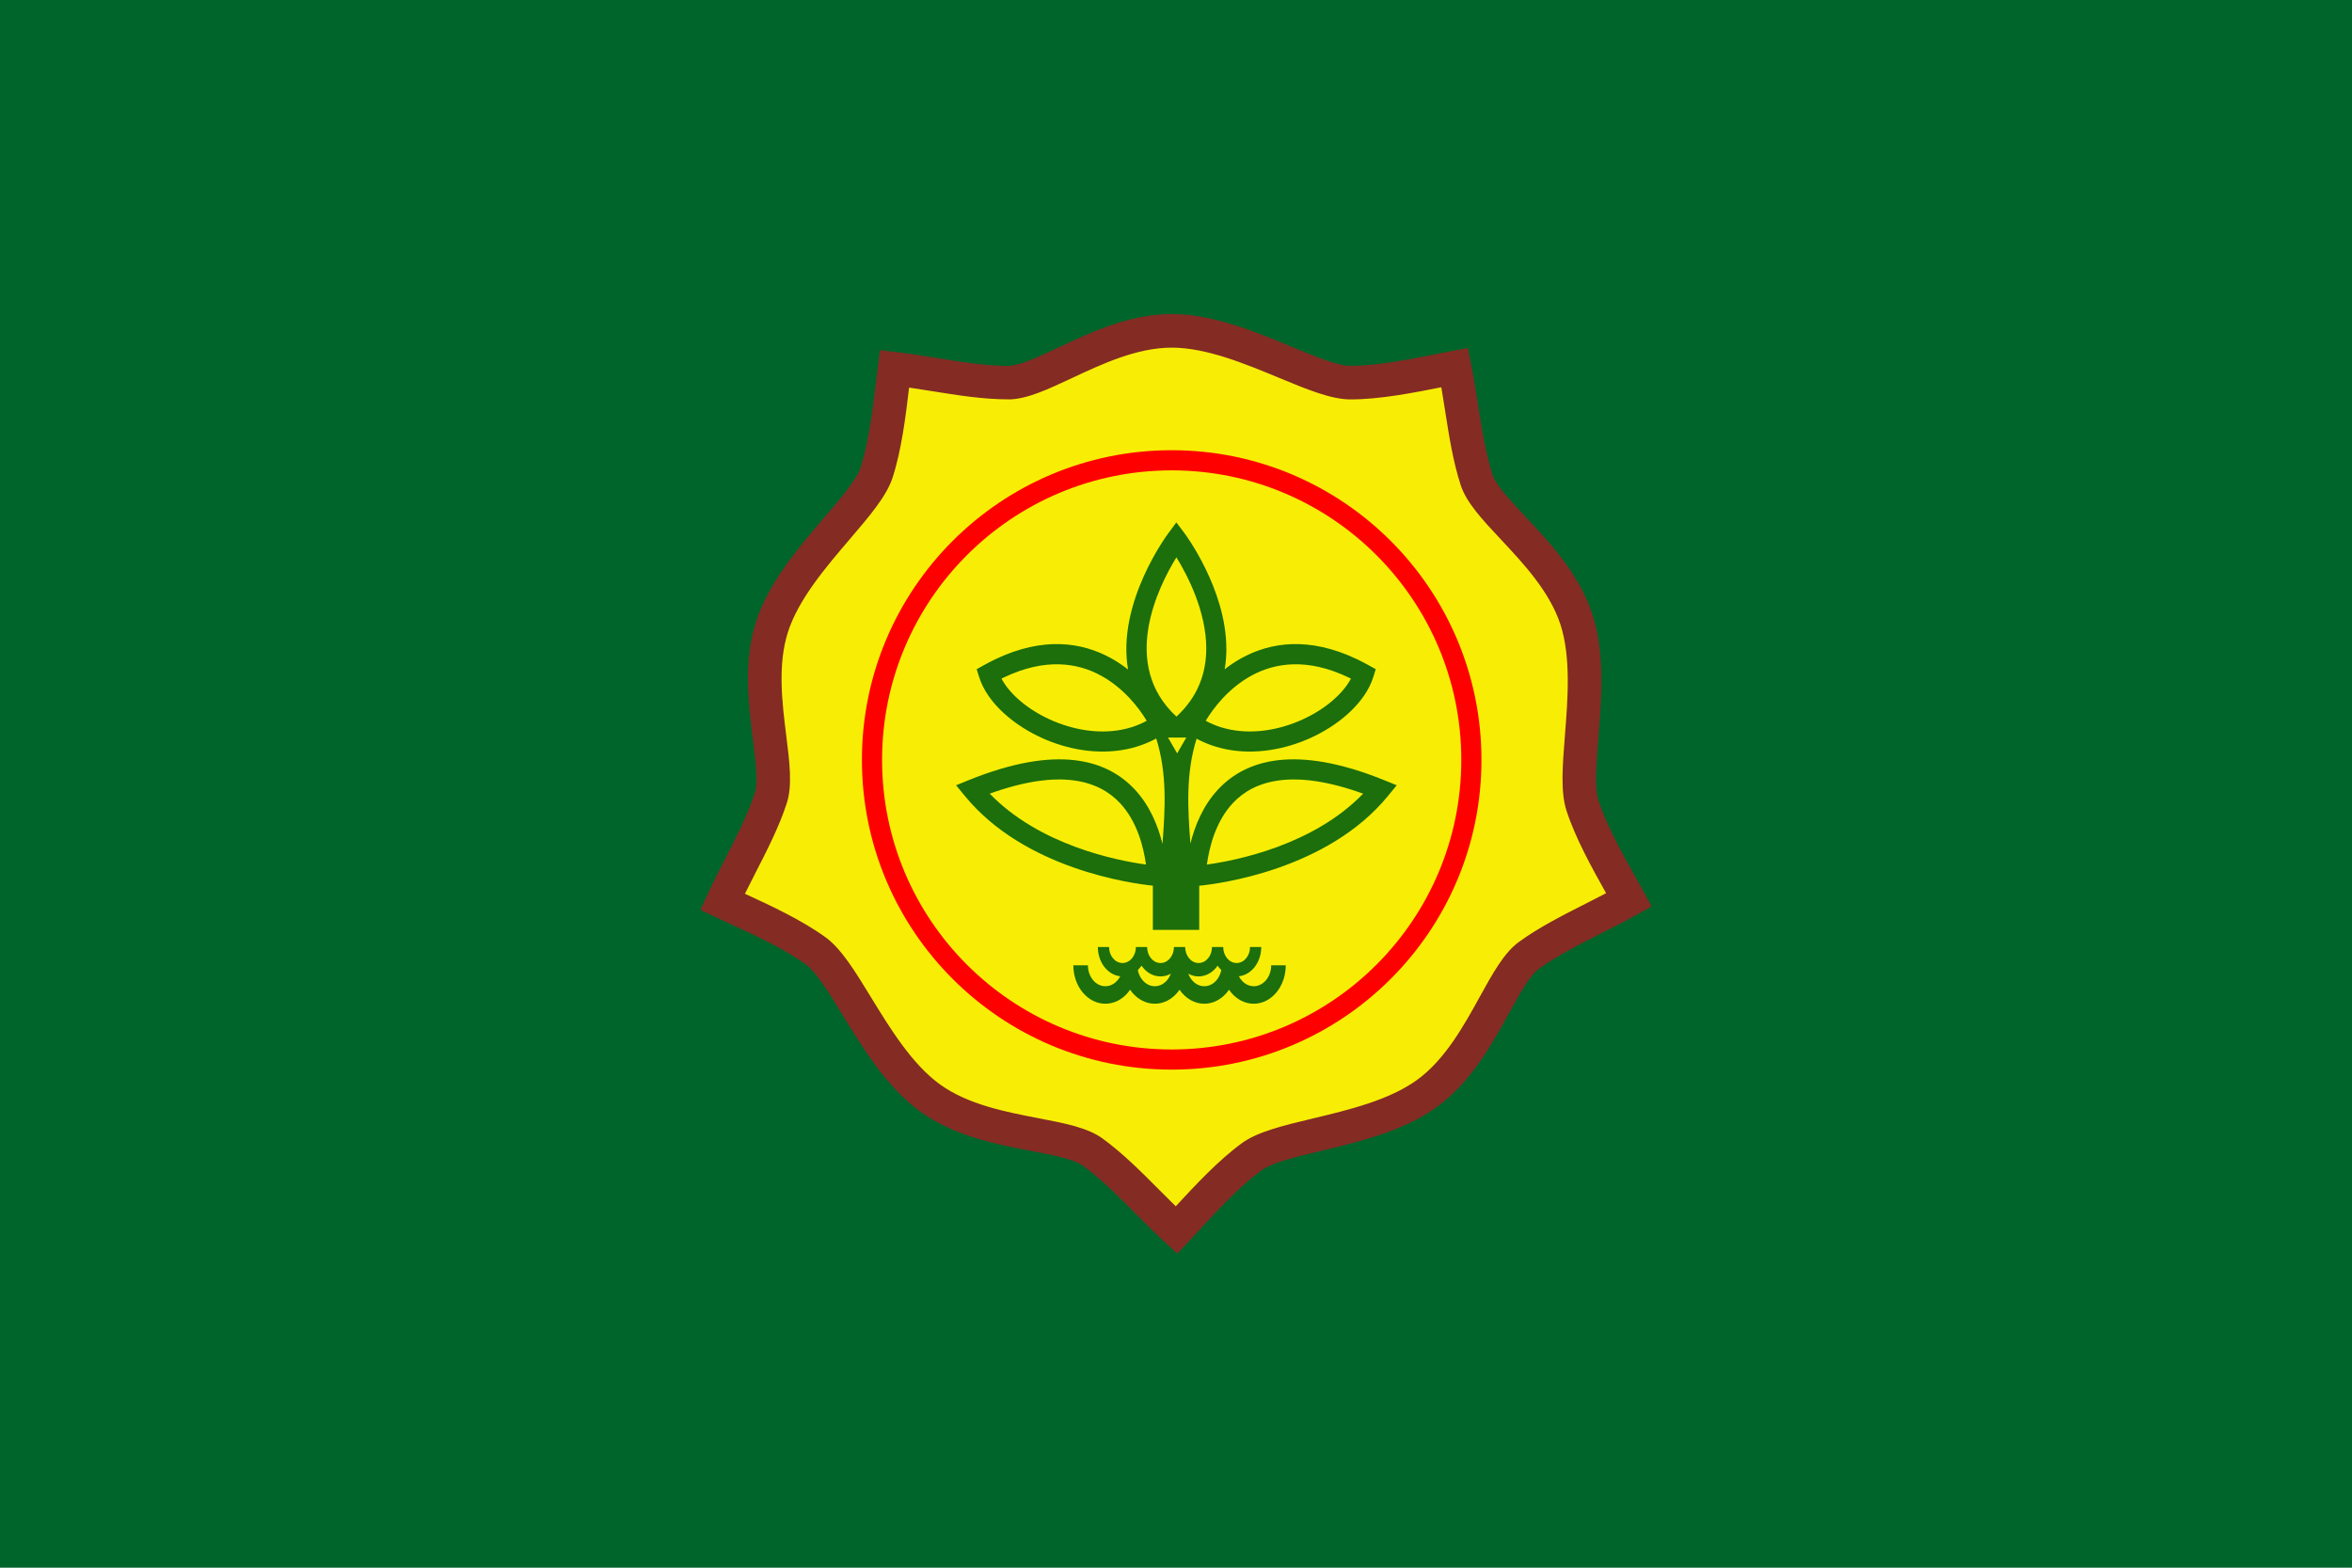
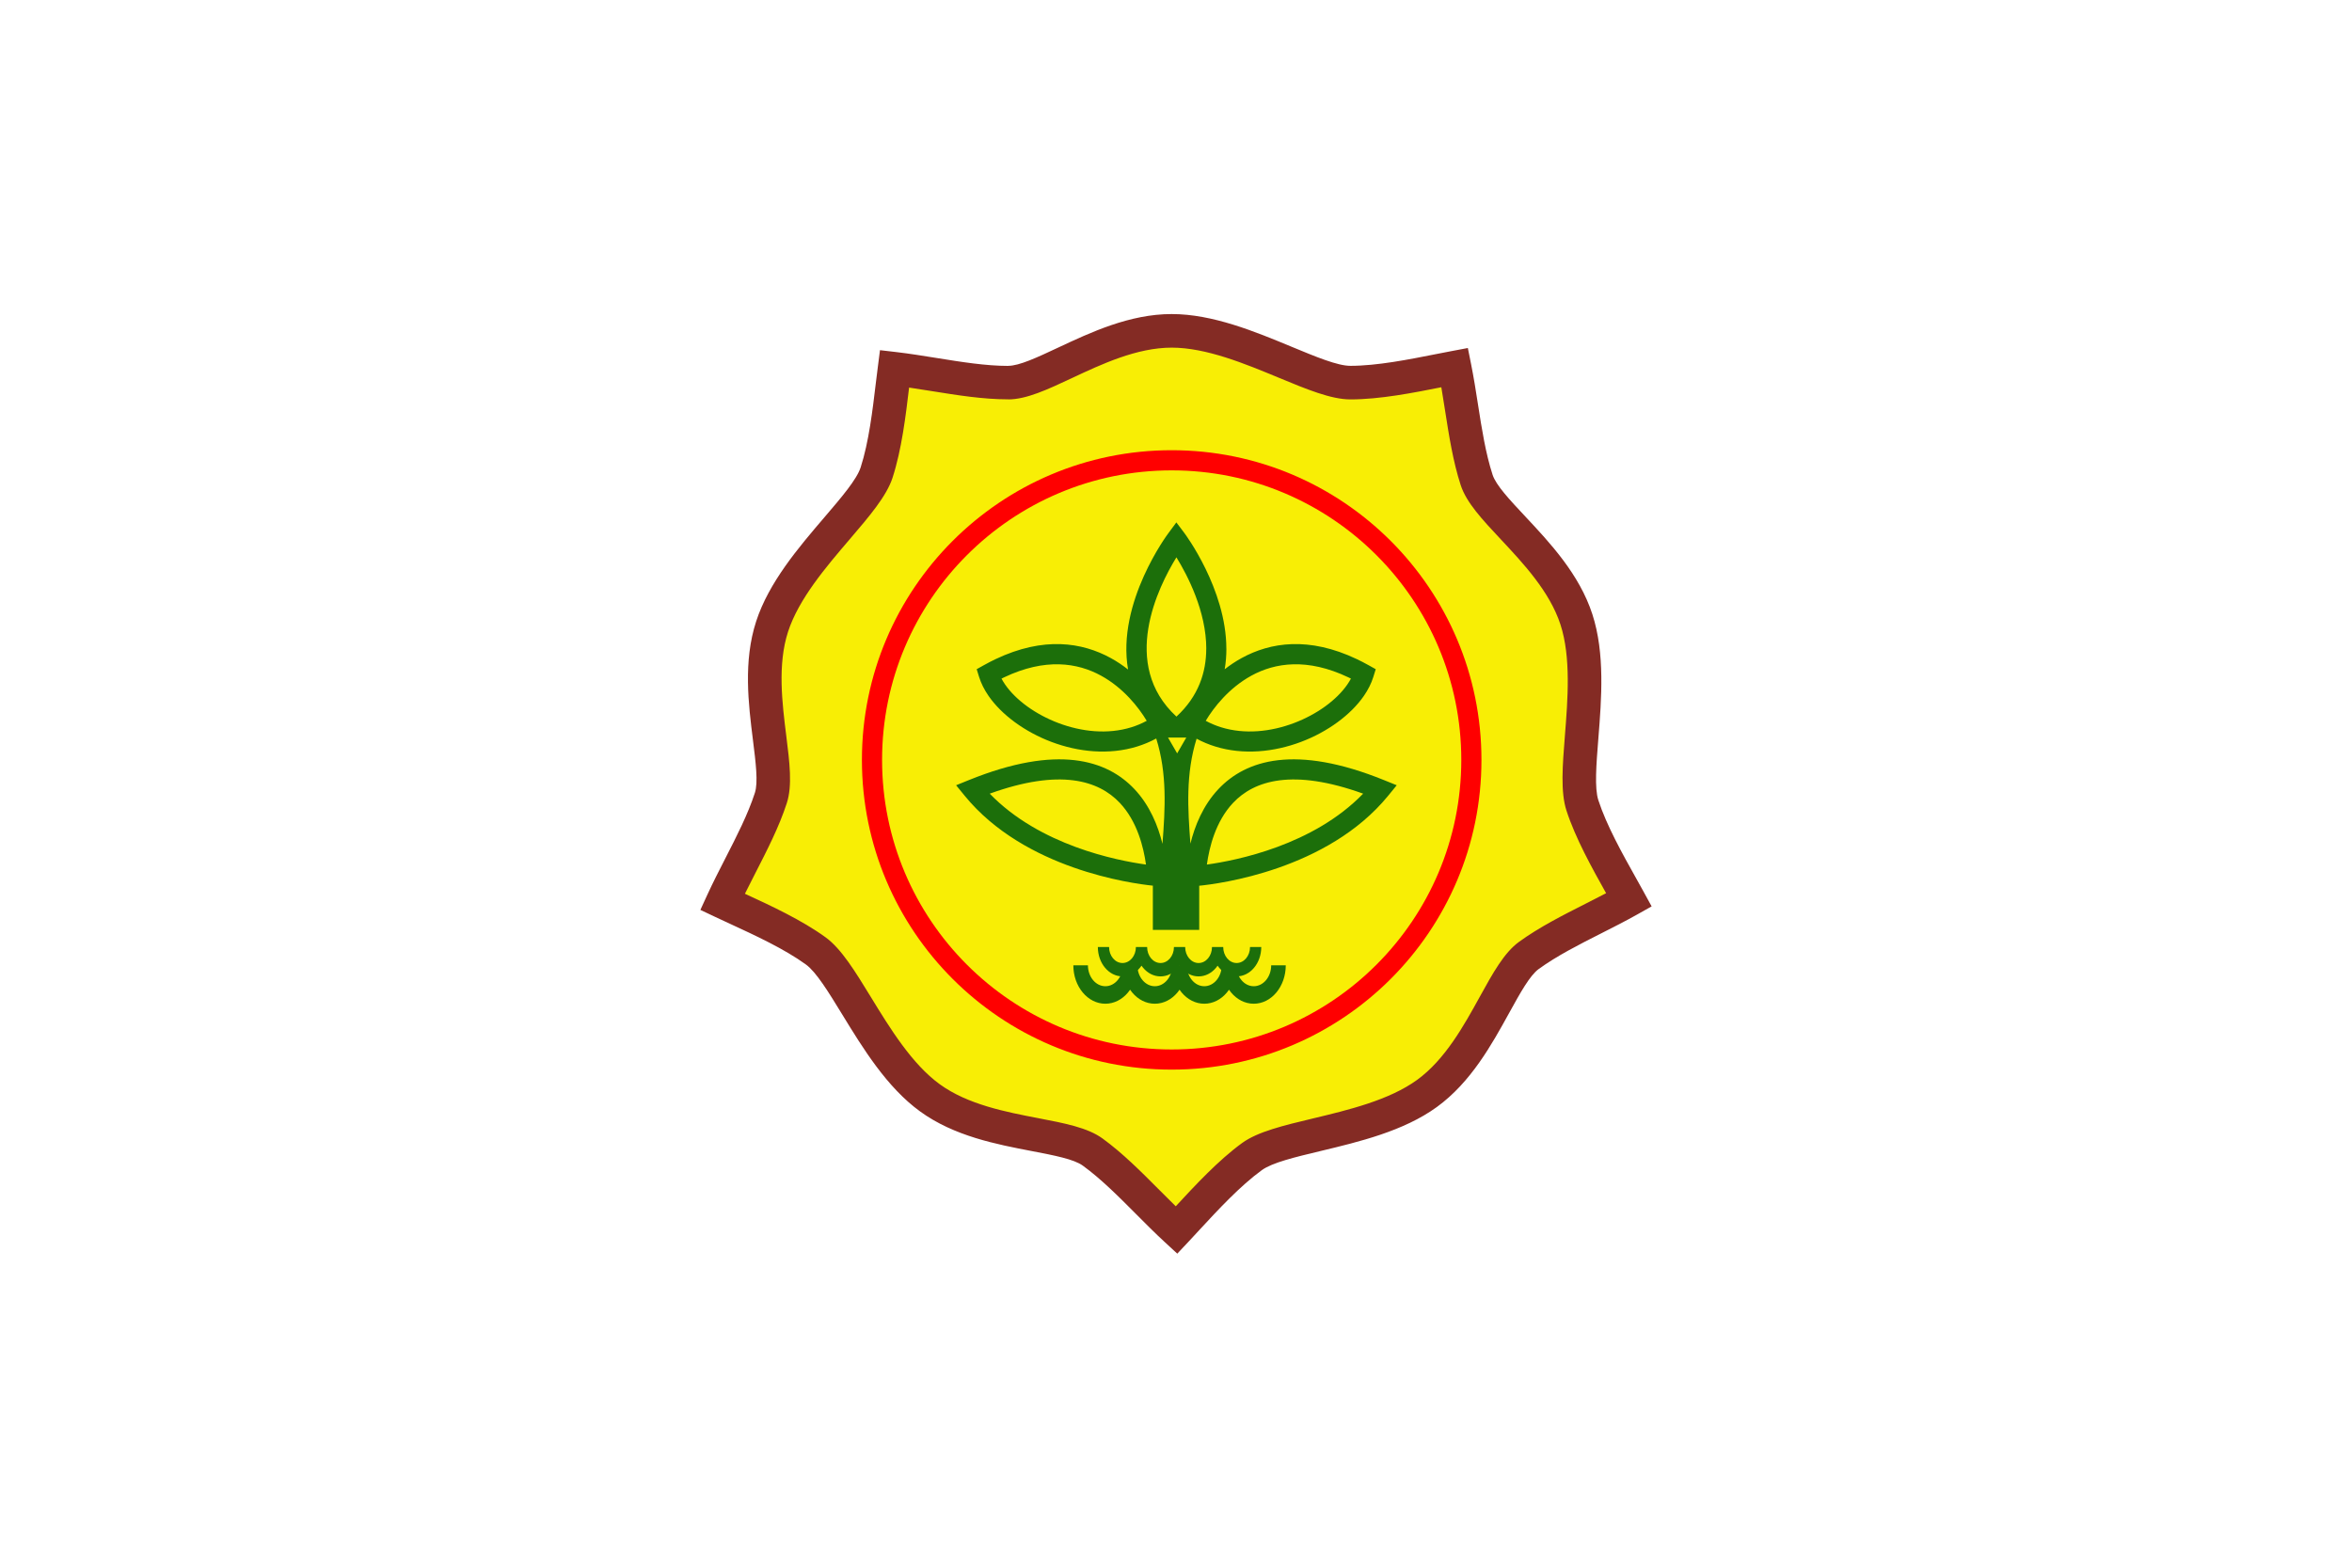
<svg xmlns="http://www.w3.org/2000/svg" xmlns:ns1="http://sodipodi.sourceforge.net/DTD/sodipodi-0.dtd" xmlns:ns2="http://www.inkscape.org/namespaces/inkscape" xmlns:xlink="http://www.w3.org/1999/xlink" width="150mm" height="100mm" viewBox="0 0 566.929 377.953" version="1.1" id="svg5" ns1:docname="Flag of the Ministry of Agriculture of the Republic of Indonesia.svg" ns2:version="1.1.1 (3bf5ae0d25, 2021-09-20)">
  <ns1:namedview id="namedview7" pagecolor="#ffffff" bordercolor="#666666" borderopacity="1.0" ns2:pageshadow="2" ns2:pageopacity="0.0" ns2:pagecheckerboard="0" ns2:document-units="mm" showgrid="false" ns2:zoom="1.4142136" ns2:cx="258.44753" ns2:cy="144.60334" ns2:window-width="1920" ns2:window-height="1017" ns2:window-x="-8" ns2:window-y="-8" ns2:window-maximized="1" ns2:current-layer="layer1" showguides="false" />
  <defs id="defs2">
    <path id="B" d="M484.8 510.8c5.2 4.3 13.6 11.5 14.4 12.6.5.7-.5 4.6-1 6.7-.4 1.7-.8 3.1-.9 4.1-.2 2.7 2 7.7 2.2 8.2-.1-.3-.1-.7.2-1s.6-.3 1-.2c-.1 0-10.2-4.7-14.8-10.8-3.4-4.6-4.1-13.2-2.3-17.3.4-.9 1-2 2-2.1-.4 0-.6 0-.8-.2zm-.4 20.6c4.8 6.5 15 11.2 15.4 11.4.3.1.7.1 1-.2s.3-.6.2-1c-.6-1.4-2.2-5.4-2.1-7.4.1-.9.4-2.3.8-3.9 1-4 1.6-6.7.8-8-1.1-1.7-13.3-11.8-14.7-13-.2-.2-.4-.2-.7-.2-1 .1-2.4.8-3.3 3.1-1.9 4.8-1.2 14.1 2.6 19.2z" />
    <path id="C" d="M203.4 464.9s-1.8 1.8-3.1 5.6-.6 10-.4 11.1c.7 0 2.1 1.7 6.9 0s8.3-4.8 10-8c-1.1-1.9-2.2-4.2-2.3-6.4s.7-6.1.7-6.1-4.5 2.5-7 3.3c-2.6.7-4.8.5-4.8.5z" />
-     <path id="D" d="M392.1 464.9s1.8 1.8 3.1 5.6c1.4 3.8.6 10 .4 11.1-.7 0-2.1 1.7-6.9 0s-8.3-4.8-10-8c1.1-1.9 2.2-4.2 2.3-6.4s-.7-6.1-.7-6.1 4.5 2.5 7 3.3c2.6.7 4.8.5 4.8.5z" />
    <path id="E" d="M197.9 233.8v108.8 23c0 39.3 30.8 93.7 99.4 112.4h.3.3c68.6-18.8 99.5-73.1 99.5-112.4v-23-108.8h-99.7z" />
-     <path id="F" d="M316.6 206.1s1.2 12.6.5 16.8c-.7 4.1-5.5 9.7-5.5 9.7s-4.8-5.6-5.5-9.7.5-16.8.5-16.8z" />
+     <path id="F" d="M316.6 206.1c-.7 4.1-5.5 9.7-5.5 9.7s-4.8-5.6-5.5-9.7.5-16.8.5-16.8z" />
    <path id="G" d="M240.3 231.8c.7.1 1.3-.2 1.4-.7l1.3-5.3c.1-.6-.4-1.2-1.1-1.3-.7-.2-1.5.1-1.6.7l-1.3 5.3c-.1.6.4 1.2 1.1 1.3h.2z" />
    <path id="H" d="M242.3 223.8c.7.1 1.3-.2 1.4-.7l1.3-5.3c.1-.6-.4-1.2-1.1-1.3-.7-.2-1.5.1-1.6.7l-1.3 5.3c-.1.6.4 1.2 1.1 1.3.1-.1.1 0 .2 0z" />
    <path id="I" d="M360.1 231.8c-.7.1-1.3-.2-1.4-.7l-1.3-5.3c-.1-.6.4-1.2 1.1-1.3.7-.2 1.5.1 1.6.7l1.3 5.3c.1.6-.4 1.2-1.1 1.3h-.2z" />
    <path id="J" d="M358.2 223.8c-.7.1-1.3-.2-1.4-.7l-1.3-5.3c-.1-.6.4-1.2 1.1-1.3.7-.2 1.5.1 1.6.7l1.3 5.3c.1.6-.4 1.2-1.1 1.3-.1-.1-.1 0-.2 0z" />
-     <path id="K" d="M317.4 180.5l-.1-.6h-10.6l-.1.6c0 .3-1.1 11.2-.5 14.9.7 3.8 5.2 8.6 5.4 8.8l.4.4.4-.4c.2-.2 4.7-5.1 5.4-8.8.8-3.7-.3-14.7-.3-14.9zm-.8 14.5c-.5 2.7-3.5 6.3-4.6 7.6-1.1-1.3-4.1-4.9-4.6-7.6-.5-2.8.1-12.1.4-13.7h3.3l.8 13.4 1.1-13.4h3.4c.1 1.6.7 11 .2 13.7z" />
-     <path id="L" d="M316 158s1 9.9.4 13.1-4.7 7.6-4.7 7.6-4.1-4.4-4.7-7.6.4-13.1.4-13.1z" />
    <linearGradient id="A" gradientUnits="userSpaceOnUse">
      <stop offset="0" stop-color="#f0c001" id="stop4" />
      <stop offset=".525" stop-color="#f7d914" id="stop6" />
      <stop offset="1" stop-color="#f0c001" id="stop8" />
    </linearGradient>
    <linearGradient xlink:href="#A" id="B-1" x1="126.447" y1="101.473" x2="134.215" y2="103.41" />
    <linearGradient xlink:href="#A" id="C-6" x1="141.718" y1="101.473" x2="133.95" y2="103.41" />
    <path id="D-7" d="M44.138 103.37l-.372.037c.113.098.315.062.389.206.109.151.318.126.482.123.151-.004.235.13.355.195.082.094.206.062.314.076.122.014.245.03.368.017.103.052.154.204.297.149.128.001.249.047.32.151.157.046.327-.006.485.051.13.05.186.224.358.18.08-.028.233.039.27-.035-.133-.066-.321-.002-.42-.138-.058-.128-.148-.225-.301-.204-.132-.011-.319.013-.374-.144-.092-.163-.317-.009-.461-.081-.1-.071-.148-.244-.307-.183-.143-.024-.341.073-.445-.052-.051-.141-.232.011-.256-.158-.097-.075-.297.058-.358-.111-.04-.137-.25-.002-.344-.077z" />
    <path id="E-9" d="M43.99 102.053c.101.105.107.316.267.351.211.03.441.014.627.136.089.128.235.214.393.205.167-.033.226.158.377.179.133.044.287.015.409.085.05.161.236.166.379.167.11.016.196.125.316.082.114.006.278-.04.286.117.079.124.238.083.362.09h.16l-.47-.2c-.063-.09-.123-.198-.254-.148-.102.008-.215.018-.224-.113-.104-.105-.288.069-.393-.051-.013-.163-.15-.306-.326-.252-.144.014-.31.026-.385-.124-.125-.061-.289.032-.399-.067-.069-.121-.167-.233-.318-.229-.207-.009-.418-.004-.621-.055-.071-.04-.164-.087-.186-.171z" />
    <path id="F-1" d="M44.913 100.994a.93.93 0 0 0-.49.136c.19.001.42-.006.546.164.127.144.338.081.497.157.101.138.285.073.428.08.148-.011.179.141.251.231.09.098.232.121.359.109.139.09.272.247.456.212.169-.055.338.034.461.144.08.064.203.014.299.051.065.001.183.071.193.07-.064-.163-.254-.173-.385-.218-.104-.105-.207-.268-.378-.241-.152.035-.357.048-.452-.102-.055-.099-.211-.05-.303-.114-.135-.038-.136-.2-.228-.272-.168-.098-.388.03-.546-.094-.047-.149-.198-.155-.334-.146-.121.017-.242-.052-.269-.168-.031-.016-.075-.027-.104 0z" />
    <path id="G-8" d="M45.159 99.889c-.106-.006-.203.042-.301.073.131.012.297.039.35.178.127.07.304-.045.41.079s.277.101.419.093c.124.016.177.197.316.166.131-.029.21.103.291.18.113.096.272.107.413.124.123.017.263-.018.358.083.133.104.3.186.472.171.117-.017-.096-.039-.133-.077a.44.44 0 0 1-.211-.214c-.112-.134-.304-.082-.455-.086a.42.42 0 0 1-.398-.224c-.024-.128-.162-.131-.267-.121-.167.027-.189-.184-.328-.221-.115-.062-.256.035-.361-.058-.09-.123-.247-.068-.378-.091-.08.028-.145-.121-.198-.055z" />
    <path id="B-4" d="M49.95 110.16h1.78l-.876-2.761zm.09-4.365h1.656l2.485 7.016h-1.59l-.452-1.442h-2.585l-.486 1.442h-1.533zm.819 0z" />
    <style type="text/css" id="style833">
    .fil1 {fill:#7AC043}
    .fil2 {fill:#00529B;fill-rule:nonzero}
    .fil3 {fill:#7D7E82;fill-rule:nonzero}
    .fil0 {fill:#EE3D37;fill-rule:nonzero}
   </style>
    <style type="text/css" id="style936">
   
    .fil3 {fill:#1C6F0A}
    .fil0 {fill:#F8EE05}
    .fil4 {fill:#1C6F0A;fill-rule:nonzero}
    .fil1 {fill:#842B24;fill-rule:nonzero}
    .fil2 {fill:red;fill-rule:nonzero}
   
  </style>
  </defs>
  <g ns2:label="Layer 1" ns2:groupmode="layer" id="layer1">
-     <rect style="opacity:1;fill:#00652b;stroke-width:1.39;fill-opacity:1" id="rect1206" width="566.929" height="377.953" x="0" y="0" />
    <rect style="opacity:1;fill:#ffffff" id="rect1182" x="-13.737" y="-22.895" height="417.347" />
    <g style="clip-rule:evenodd;fill-rule:evenodd;image-rendering:optimizeQuality;shape-rendering:geometricPrecision;text-rendering:geometricPrecision" id="g967" transform="matrix(3.8244531e-4,0,0,3.8244531e-4,168.731,75.626)">
      <g id="Pertanian" ns2:label="Pertanian" ns2:groupmode="layer">
        <path class="fil0" d="m 300281,577686 c 13061,-13864 30370,-33817 47591,-46329 19124,-13895 76514,-15246 110319,-39806 33804,-24560 46383,-74046 64193,-86986 18535,-13466 42214,-23284 63109,-35036 -9149,-16706 -22777,-39334 -29354,-59579 -7305,-22481 9145,-77480 -3767,-117220 -12912,-39739 -56089,-66994 -62891,-87931 -7080,-21789 -9099,-47343 -13820,-70847 -18715,3539 -44447,9507 -65734,9507 -23639,0 -70862,-32640 -112647,-32640 -41784,0 -81047,32641 -103062,32641 -22911,0 -47838,-5976 -71650,-8750 -2418,18893 -4693,45210 -11271,65455 -7305,22481 -52940,57308 -65852,97047 -12912,39739 5999,87167 -805,108104 -7080,21790 -20466,43650 -30462,65440 17222,8138 41547,18434 58768,30946 19124,13894 38144,68058 71948,92618 33804,24560 84755,21231 102565,34171 18535,13467 35189,32953 52823,49194 z" id="path941" />
        <path class="fil1" d="m 314996,577338 c -3466,3746 -6791,7340 -7023,7586 l -7169,7609 -7679,-7072 c -6167,-5680 -12348,-11889 -18531,-18100 -10937,-10987 -21882,-21981 -33341,-30308 -5602,-4070 -17875,-6428 -32097,-9159 -22382,-4298 -48992,-9409 -70467,-25012 C 117705,487636 102624,462990 89678,441832 80927,427530 73259,414999 66741,410264 53240,400455 34563,391835 19040,384671 c -3148,-1453 -6169,-2847 -9371,-4360 l -9436,-4459 4349,-9479 c 3527,-7688 7504,-15449 11482,-23212 7060,-13778 14125,-27567 18526,-41111 2122,-6530 567,-18969 -1236,-33382 -2823,-22579 -6180,-49422 2041,-74722 8013,-24662 26786,-46613 42903,-65457 10904,-12750 20457,-23921 22949,-31590 5127,-15778 7558,-36245 9579,-53256 220,-1855 433,-3645 1279,-10255 l 1329,-10385 10334,1204 c 8086,942 16853,2351 25623,3761 15387,2473 30784,4948 44827,4948 v -42 c 6996,0 18285,-5295 31367,-11430 20660,-9690 45222,-21211 71695,-21211 25908,0 52600,11077 75515,20587 15481,6424 29044,12053 37132,12053 16699,0 36881,-4006 53655,-7335 2669,-530 5240,-1040 10134,-1965 l 10225,-1933 2058,10246 c 1698,8455 3030,16991 4362,25529 2387,15294 4775,30598 9168,44118 2138,6580 10676,15695 20570,26258 15586,16640 34117,36422 42321,61674 8029,24711 5746,53473 3787,78166 -1330,16755 -2495,31435 -19,39054 5168,15906 15208,33851 23553,48766 1653,2955 3238,5787 5016,9034 l 5010,9147 -9104,5121 c -7232,4068 -15084,8046 -22938,12025 -13833,7008 -27675,14023 -39138,22350 -5581,4054 -11613,14995 -18604,27673 -11007,19962 -24093,43695 -45589,59313 -20925,15202 -49048,21935 -73193,27714 -16283,3898 -30549,7313 -37127,12092 -13605,9885 -27516,24921 -39080,37419 z m -15157,-14646 c 12257,-13247 26953,-29088 41829,-39896 9840,-7149 26098,-11041 44654,-15483 22174,-5308 48003,-11491 65665,-24322 17677,-12843 29513,-34309 39469,-52365 8225,-14918 15324,-27792 24724,-34621 12689,-9219 27366,-16656 42033,-24087 4293,-2175 8585,-4350 12866,-6599 -8783,-15699 -19277,-34516 -24991,-52100 -3795,-11681 -2477,-28288 -973,-47243 1808,-22786 3915,-49327 -2794,-69977 -6758,-20800 -23513,-38688 -37606,-53733 -11648,-12436 -21701,-23168 -25285,-34198 -4831,-14870 -7373,-31155 -9912,-47428 -746,-4780 -1492,-9559 -2292,-14260 -17639,3501 -38775,7668 -57299,7668 -12207,0 -27632,-6401 -45238,-13708 -21074,-8745 -45622,-18932 -67409,-18932 -21949,0 -44116,10397 -62762,19142 -15448,7246 -28779,13498 -40300,13498 v -42 c -15810,0 -31979,-2599 -48136,-5196 -4740,-762 -9480,-1524 -14302,-2223 -2116,17817 -4682,39146 -10433,56845 -3779,11631 -14624,24312 -27003,38786 -14839,17351 -32124,37561 -38849,58261 -6743,20751 -3694,45123 -1131,65623 2107,16855 3927,31401 326,42482 -4824,14848 -12340,29515 -19849,44171 -2204,4302 -4408,8602 -6539,12914 16326,7535 35864,16586 50848,27472 9901,7193 18615,21434 28561,37689 11911,19466 25786,42141 43387,54929 17698,12858 41777,17483 62030,21373 16724,3212 31156,5984 40535,12798 12692,9221 24302,20885 35905,32541 3408,3424 6816,6847 10272,10219 z" id="path943" />
        <path class="fil2" d="m 297279,86064 c 53912,0 102721,21853 138052,57184 35331,35331 57184,84140 57184,138052 0,53912 -21853,102721 -57184,138052 -35331,35331 -84140,57184 -138052,57184 -53912,0 -102721,-21853 -138052,-57184 -35331,-35331 -57184,-84140 -57184,-138052 0,-53912 21853,-102721 57184,-138052 35331,-35331 84140,-57184 138052,-57184 z m 129069,66167 C 393317,119200 347684,98770 297279,98770 c -50405,0 -96038,20430 -129069,53461 -33031,33031 -53461,78664 -53461,129069 0,50405 20430,96038 53461,129069 33031,33031 78664,53462 129069,53462 50405,0 96038,-20430 129069,-53462 33031,-33031 53462,-78664 53462,-129069 0,-50405 -20430,-96038 -53462,-129069 z" id="path945" />
        <path class="fil3" d="m 291462,334102 h 24 c 1682,-22102 3023,-44205 -3943,-66307 -3877,2103 -7887,3771 -11985,5042 -17814,5524 -37169,3474 -54053,-2888 -16861,-6353 -31427,-17113 -39635,-28986 -2676,-3871 -4709,-7894 -5973,-11969 l -1516,-4890 4494,-2505 c 2561,-1428 5032,-2704 7413,-3836 30337,-14422 54572,-10581 72628,-667 3929,2158 7554,4608 10875,7220 -7369,-42347 25267,-85750 25392,-85920 l 5045,-6826 5104,6777 c 18,24 26406,35129 26406,72859 h 25 c 0,4304 -335,8636 -1076,12951 3266,-2552 6822,-4946 10671,-7060 18055,-9914 42291,-13756 72627,667 2382,1132 4852,2408 7413,3836 l 4494,2505 -1516,4890 c -1264,4075 -3297,8098 -5973,11969 -8208,11874 -22774,22633 -39635,28986 -16884,6362 -36239,8412 -54053,2888 -4005,-1242 -7927,-2864 -11723,-4901 -6912,22047 -5577,44093 -3900,66139 2743,-11083 7874,-24036 17683,-34420 17277,-18292 48313,-28324 104388,-5613 l 7966,3226 -5434,6650 c -38250,46806 -106942,55503 -119049,56695 v 27827 h -29222 v -27874 c -13325,-1364 -80795,-10419 -118573,-56647 l -5434,-6650 7965,-3226 c 56075,-22711 87112,-12678 104389,5613 9816,10393 14949,23358 17689,34447 z m 9268,-56929 2872,-4974 2872,-4974 h -5743 -5743 l 2872,4974 2872,4974 z m -465,-123586 c -11493,18662 -35762,67437 16,100406 13985,-12871 18778,-28040 18778,-42787 h 25 c 0,-23540 -11811,-46229 -18819,-57619 z m -18727,103056 c -5038,-8425 -14605,-20676 -28726,-28430 -14951,-8210 -35248,-11283 -61114,1014 -561,266 -1121,538 -1680,815 658,1243 1419,2487 2275,3724 6794,9828 19168,18854 33680,24322 14489,5459 30942,7267 45864,2640 3317,-1029 6564,-2380 9701,-4084 z m 65926,-28430 c -14121,7754 -23687,20004 -28726,28430 3137,1704 6383,3055 9701,4084 14922,4627 31375,2820 45864,-2640 14512,-5468 26886,-14494 33680,-24322 855,-1237 1617,-2481 2275,-3724 -559,-277 -1119,-549 -1680,-815 -25866,-12297 -46162,-9224 -61114,-1014 z m -11455,80126 c -11090,11742 -15026,28094 -16544,38924 18569,-2558 66982,-12130 98488,-44696 -44384,-16004 -68643,-8311 -81944,5771 z m -54923,38924 c -1518,-10830 -5454,-27182 -16544,-38924 -13301,-14082 -37560,-21775 -81944,-5771 31506,32566 79919,42137 98488,44696 z" id="path947" />
        <path class="fil4" d="m 353732,399246 c 0,5114 -1738,9745 -4548,13097 -2810,3352 -6692,5425 -10979,5425 -4288,0 -8170,-2073 -10979,-5425 -355,-423 -692,-866 -1011,-1328 -319,462 -656,905 -1011,1328 -2810,3352 -6692,5425 -10979,5425 -4288,0 -8170,-2073 -10979,-5425 -355,-423 -692,-866 -1011,-1328 -319,462 -656,905 -1011,1328 -2810,3352 -6692,5425 -10979,5425 -4288,0 -8169,-2073 -10979,-5425 -355,-423 -692,-866 -1011,-1328 -319,462 -657,905 -1011,1328 -2810,3352 -6692,5425 -10979,5425 -4288,0 -8169,-2073 -10979,-5425 -2810,-3352 -4548,-7982 -4548,-13097 h 7075 c 0,2785 946,5306 2475,7130 1530,1824 3643,2953 5977,2953 2335,0 4448,-1129 5978,-2953 1529,-1824 2475,-4345 2475,-7130 h 7074 c 0,2785 946,5306 2476,7130 1530,1824 3643,2953 5977,2953 2335,0 4448,-1129 5977,-2953 1530,-1824 2476,-4345 2476,-7130 h 7074 c 0,2785 946,5306 2476,7130 1529,1824 3643,2953 5977,2953 2334,0 4448,-1129 5977,-2953 1530,-1824 2476,-4345 2476,-7130 h 7074 c 0,2785 946,5306 2475,7130 1530,1824 3643,2953 5978,2953 2334,0 4448,-1129 5977,-2953 1530,-1824 2475,-4345 2475,-7130 z" id="path949" />
        <path class="fil4" d="m 369181,410768 c 0,6691 -2260,12750 -5913,17135 -3653,4386 -8700,7098 -14273,7098 -5574,0 -10620,-2712 -14273,-7098 -461,-553 -899,-1133 -1314,-1738 -415,604 -853,1185 -1314,1738 -3653,4386 -8700,7098 -14273,7098 -5574,0 -10620,-2712 -14273,-7098 -461,-553 -899,-1133 -1314,-1738 -415,604 -854,1185 -1314,1738 -3653,4386 -8699,7098 -14273,7098 -5574,0 -10620,-2712 -14273,-7098 -461,-553 -899,-1133 -1314,-1738 -415,604 -853,1185 -1314,1738 -3653,4386 -8700,7098 -14273,7098 -5574,0 -10620,-2712 -14273,-7098 -3653,-4385 -5913,-10444 -5913,-17135 h 9197 c 0,3644 1230,6942 3218,9329 1988,2387 4736,3863 7771,3863 3035,0 5783,-1476 7771,-3863 1988,-2387 3218,-5685 3218,-9329 h 9197 c 0,3644 1230,6942 3218,9329 1988,2387 4736,3863 7771,3863 3035,0 5782,-1476 7771,-3863 1988,-2387 3218,-5685 3218,-9329 h 9197 c 0,3644 1230,6942 3218,9329 1988,2387 4736,3863 7771,3863 3035,0 5783,-1476 7771,-3863 1988,-2387 3218,-5685 3218,-9329 h 9197 c 0,3644 1230,6942 3218,9329 1988,2387 4736,3863 7771,3863 3035,0 5782,-1476 7771,-3863 1988,-2387 3218,-5685 3218,-9329 h 9197 z" id="path951" />
      </g>
    </g>
  </g>
  <style id="style1300">.F{fill:#efc14b}.G{fill:#fae89d}.H{fill:#865a10}.I{image-rendering:optimizeQuality}.J{shape-rendering:geometricPrecision}.K{fill:#a16112}.L{fill:#f7dc15}.M{fill:#1d6e2c}.N{text-rendering:geometricPrecision}.O{fill:#207d31}.P{fill:#fff}.Q{fill:#6c808c}.R{fill:#fefefe}.S{stroke:#7b7b7b}.T{fill:#ededed}.U{stroke-miterlimit:10}.V{fill:#184a21}.W{stroke:#865a10}.X{stroke-width:2}.Y{fill:#d1a840}.Z{opacity:.998}.a{stroke-linejoin:round}.b{fill:#149140}.c{fill:#b3c5ca}.d{fill:#0f6530}.e{fill:#f8bf17}.f{stroke-width:.3}.g{fill:#dba112}.h{fill-rule:evenodd}</style>
  <style id="style2">.B{stroke:#000}.C{stroke-width:.265}.D{opacity:.997}.E{fill-rule:evenodd}.F{stroke-linejoin:round}</style>
</svg>